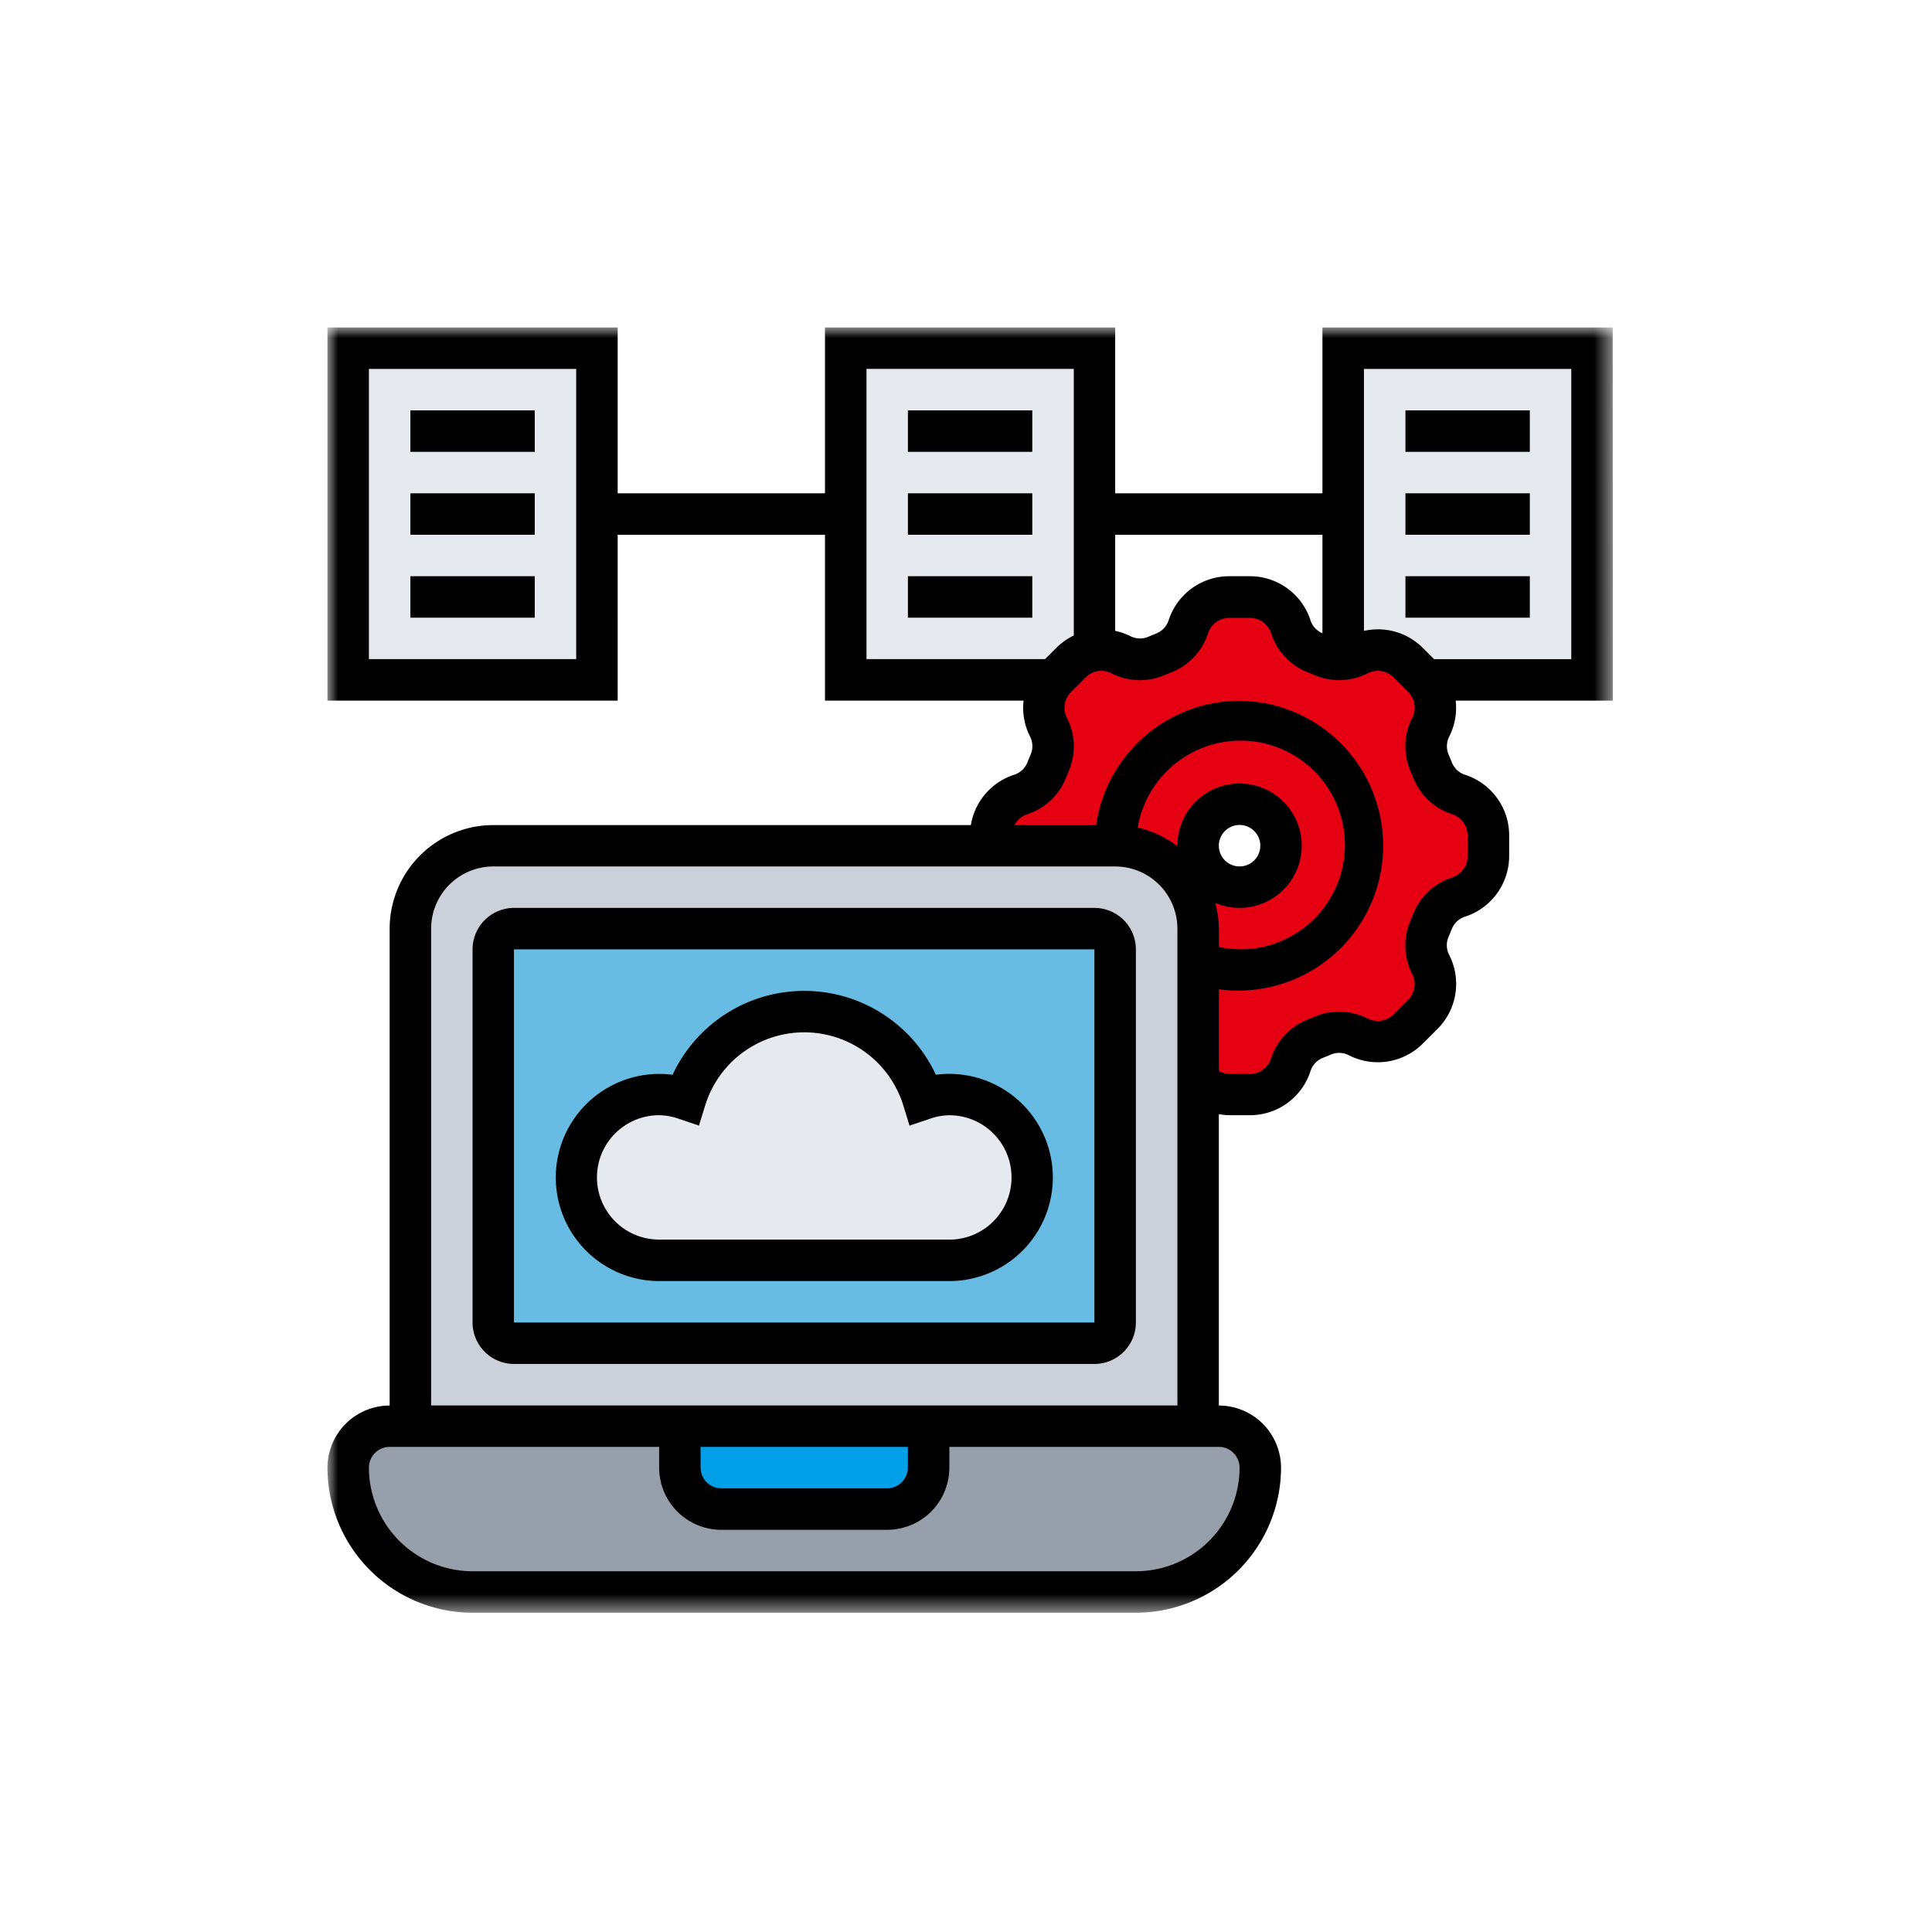
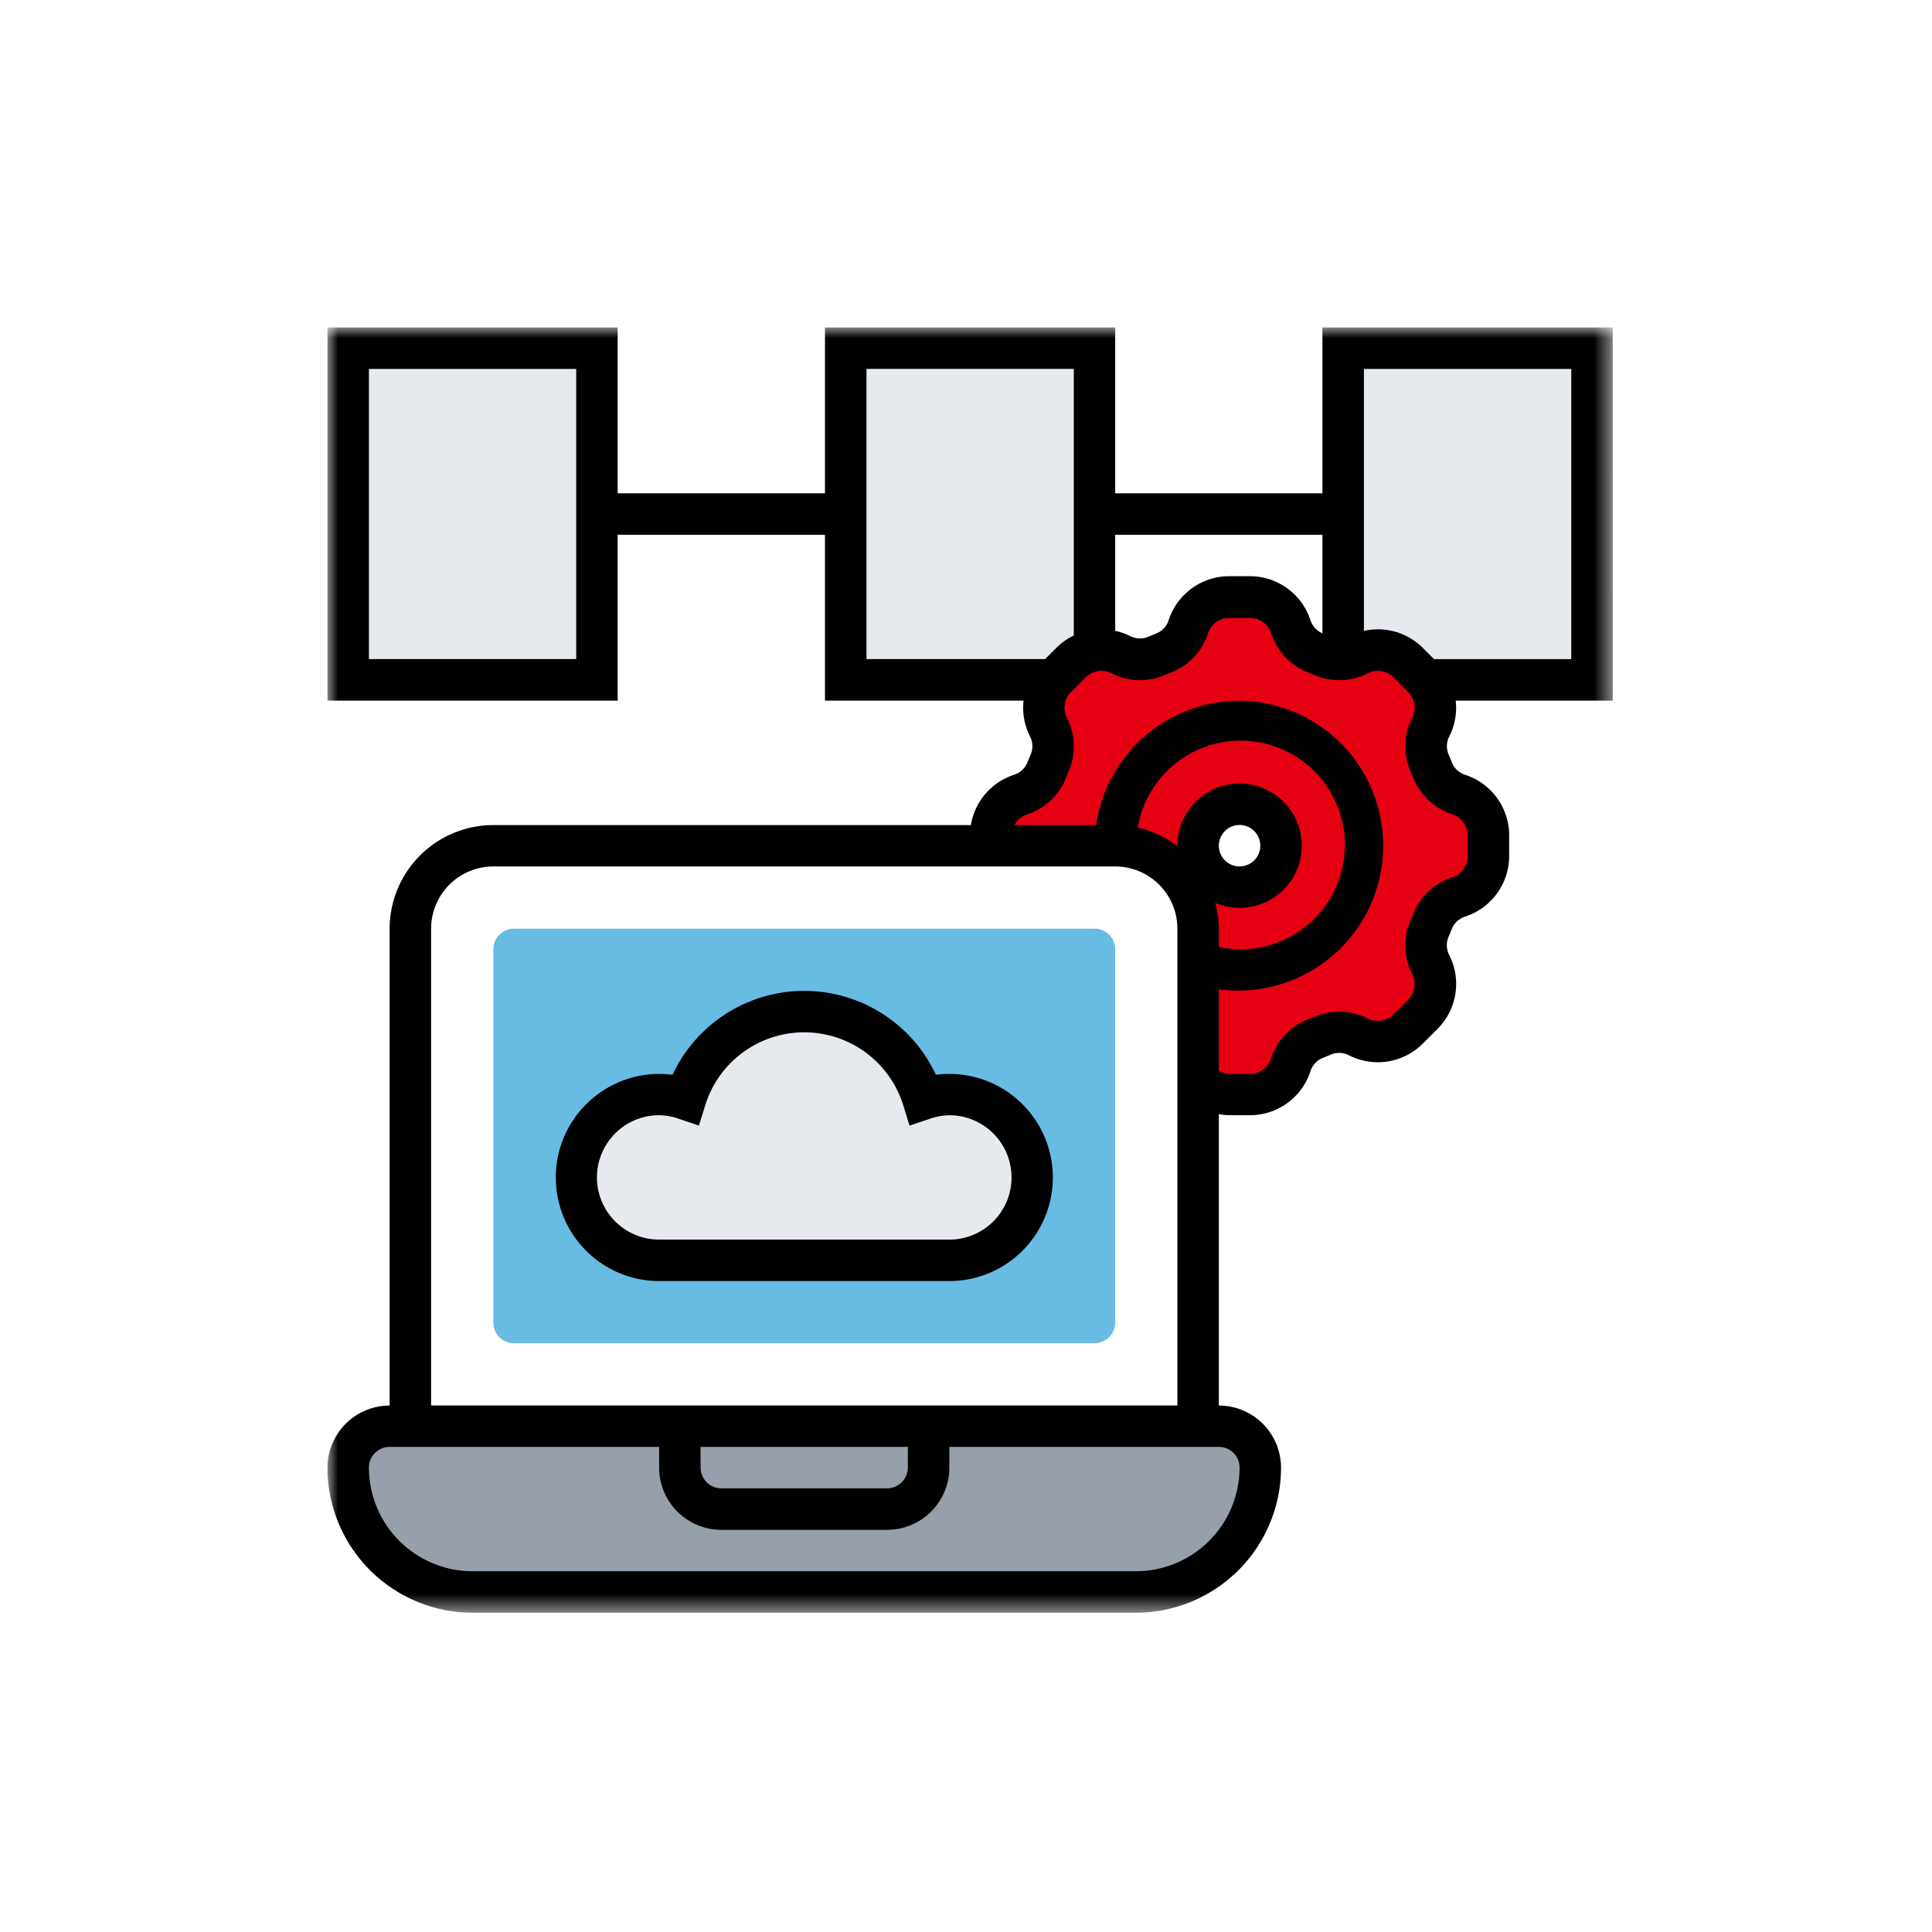
<svg xmlns="http://www.w3.org/2000/svg" width="100" height="100" fill="none">
  <g clip-path="url(#clip0_9_3303)">
    <mask id="a" style="mask-type:luminance" maskUnits="userSpaceOnUse" x="16" y="16" width="68" height="68">
      <path d="M83.474 16.95H16.949v66.524h66.525V16.95z" fill="#fff" />
    </mask>
    <g mask="url(#a)">
      <path d="M73.775 35.19l-.011.012a.528.528 0 00-.118-.15l-.762-.763a2.216 2.216 0 00-2.575-.407c-.243.127-.51.203-.783.226V18.023h12.876V35.19h-8.627zm-17.121-8.583v7.06a2.17 2.17 0 00-1.213.621l-.762.763a.517.517 0 00-.118.15l-.011-.011H43.774V18.023h12.88v8.584zm-25.757-.001v8.584H18.021V18.023h12.876v8.583z" fill="#E6E9ED" />
      <path d="M52.819 41.124a2.194 2.194 0 001.352-1.266l.161-.386a2.1 2.1 0 00.172-.848 2.166 2.166 0 00-.236-1 2.18 2.18 0 01.29-2.425.517.517 0 01.118-.15l.762-.761a2.17 2.17 0 011.213-.622 1.91 1.91 0 01.354-.032c.35.002.696.087 1.009.246a2.178 2.178 0 001.846.064l.386-.16a2.201 2.201 0 001.266-1.352 2.236 2.236 0 012.114-1.535h1.073a2.235 2.235 0 012.114 1.535 2.2 2.2 0 001.266 1.351l.386.161a2.102 2.102 0 001.063.161c.273-.021.54-.098.783-.224a2.215 2.215 0 012.575.407l.762.763a.526.526 0 01.118.15c.347.39.538.894.536 1.416-.003.35-.088.696-.247 1.009a2.178 2.178 0 00-.065 1.846l.161.386a2.2 2.2 0 001.352 1.266 2.235 2.235 0 011.534 2.113v1.078a2.236 2.236 0 01-1.534 2.114 2.2 2.2 0 00-1.352 1.267l-.161.386a2.098 2.098 0 00-.172.847c-.003.348.078.69.236 1a2.217 2.217 0 01-.408 2.575l-.762.763a2.22 2.22 0 01-1.567.653 2.261 2.261 0 01-1.009-.247 2.177 2.177 0 00-1.846-.064l-.386.161a2.2 2.2 0 00-1.265 1.345 2.236 2.236 0 01-2.114 1.535h-1.073a2.222 2.222 0 01-1.609-.686v-6.117a6.44 6.44 0 10-4.292-6.072h-6.438v-.538a2.236 2.236 0 011.534-2.113z" fill="#E50012" />
      <path d="M62.015 48.066a4.29 4.29 0 00-4.292-4.292 6.425 6.425 0 114.292 6.073v-1.78zm0-4.292a2.146 2.146 0 104.292 0 2.146 2.146 0 00-4.292 0z" fill="#E50012" />
      <path d="M63.088 73.818h-42.92a2.162 2.162 0 00-2.146 2.146 6.443 6.443 0 006.438 6.438h34.336a6.447 6.447 0 006.438-6.438 2.152 2.152 0 00-2.146-2.146z" fill="#969FAA" />
-       <path d="M48.066 73.818v2.146a2.152 2.152 0 01-2.146 2.146h-8.584a2.152 2.152 0 01-2.146-2.146v-2.146h12.876z" fill="#009FE8" />
-       <path d="M62.014 55.963v17.854H21.241v-25.75a4.29 4.29 0 014.292-4.293h32.19a4.29 4.29 0 014.292 4.292v7.9l-.001-.003z" fill="#CCD1D9" />
      <path d="M57.723 49.14v19.313a1.076 1.076 0 01-1.073 1.073H26.606a1.076 1.076 0 01-1.073-1.073V49.14a1.075 1.075 0 011.073-1.072H56.65a1.076 1.076 0 011.073 1.072z" fill="#68BBE3" />
      <path d="M49.139 56.65a4.292 4.292 0 010 8.584H34.117a4.292 4.292 0 010-8.584c.464.006.924.086 1.363.236a6.438 6.438 0 0112.3 0c.439-.15.899-.23 1.363-.236" fill="#E6E9ED" />
-       <path d="M56.647 46.993H26.606a2.148 2.148 0 00-2.146 2.145v19.314a2.148 2.148 0 002.146 2.146h30.041a2.148 2.148 0 002.146-2.146V49.138a2.148 2.148 0 00-2.146-2.145zm-30.044 21.46V49.138h30.044v19.314l-30.044.001z" fill="#000" />
      <path d="M48.441 55.63a7.517 7.517 0 00-13.627 0 5.361 5.361 0 10-.7 10.678h15.025a5.362 5.362 0 10-.7-10.679m.7 8.532H34.117a3.219 3.219 0 010-6.438c.347.006.691.069 1.018.185l1.042.352.325-1.05a5.366 5.366 0 0110.251 0l.325 1.052 1.042-.35c.327-.118.67-.18 1.018-.187a3.219 3.219 0 110 6.438" fill="#000" />
      <path d="M83.474 16.95H68.449v8.583H57.722V16.95H42.701v8.584h-10.73V16.95H16.949v19.314h15.022V27.68h10.73v8.584H52.98a3.29 3.29 0 00.329 1.846 1.101 1.101 0 01.041.938c-.06.138-.118.28-.173.418a1.1 1.1 0 01-.7.64 3.294 3.294 0 00-2.225 2.6H25.533a5.371 5.371 0 00-5.365 5.365v24.68a3.223 3.223 0 00-3.219 3.213 7.52 7.52 0 007.511 7.511h34.335a7.519 7.519 0 007.511-7.51 3.223 3.223 0 00-3.219-3.215V57.667c.178.034.358.052.539.056h1.069a3.294 3.294 0 003.134-2.274 1.1 1.1 0 01.637-.693c.142-.055.283-.112.422-.173a1.1 1.1 0 01.937.041 3.29 3.29 0 003.821-.61l.757-.756a3.291 3.291 0 00.611-3.82 1.107 1.107 0 01-.041-.939c.06-.138.118-.279.173-.418a1.098 1.098 0 01.7-.64 3.3 3.3 0 002.268-3.135V43.24a3.294 3.294 0 00-2.271-3.134 1.1 1.1 0 01-.693-.637 10.99 10.99 0 00-.173-.422 1.106 1.106 0 01.041-.937c.287-.57.401-1.212.329-1.846h8.132l-.005-19.314zM29.825 34.116h-10.73V19.095h10.73v15.022zm38.624-6.438v5.1a1.1 1.1 0 01-.623-.685 3.294 3.294 0 00-3.134-2.268h-1.066a3.293 3.293 0 00-3.134 2.27 1.1 1.1 0 01-.64.693c-.14.055-.28.112-.419.173a1.1 1.1 0 01-.937-.04 3.289 3.289 0 00-.774-.268V27.68h10.727zm-23.6-8.584h10.73v13.8c-.334.16-.638.375-.9.636l-.585.585h-9.245v-15.02zM64.16 75.963a5.371 5.371 0 01-5.365 5.365H24.46a5.371 5.371 0 01-5.365-5.365 1.075 1.075 0 011.073-1.073h13.949v1.073a3.222 3.222 0 003.219 3.22h8.584a3.223 3.223 0 003.219-3.22V74.89h13.948a1.075 1.075 0 011.073 1.073zm-27.9-1.073h10.73v1.073a1.076 1.076 0 01-1.073 1.073h-8.581a1.075 1.075 0 01-1.073-1.073l-.003-1.073zm-13.946-2.14V48.065a3.223 3.223 0 013.219-3.217h32.19a3.223 3.223 0 013.219 3.22v24.68H22.314zM62.9 46.734a3.218 3.218 0 10-1.958-2.962v.03a5.329 5.329 0 00-2.054-.967 5.4 5.4 0 114.2 6.182v-.954a5.292 5.292 0 00-.188-1.329zm.187-2.962a1.073 1.073 0 110 .003m12.083-1.63a1.151 1.151 0 01.793 1.1v1.07a1.151 1.151 0 01-.794 1.1 3.237 3.237 0 00-2.024 1.9 8.64 8.64 0 01-.141.34 3.24 3.24 0 00.093 2.76 1.15 1.15 0 01-.213 1.335l-.756.756a1.15 1.15 0 01-1.335.214 3.24 3.24 0 00-2.759-.094 13.68 13.68 0 01-.344.142 3.239 3.239 0 00-1.9 2.025 1.151 1.151 0 01-1.1.793h-1.064a1.135 1.135 0 01-.539-.152v-4.23a7.5 7.5 0 101.073-14.932 7.516 7.516 0 00-7.425 6.438h-4.228c.135-.262.366-.461.645-.557a3.238 3.238 0 002.025-1.9c.045-.115.092-.23.14-.34a3.241 3.241 0 00-.093-2.76 1.15 1.15 0 01.213-1.337l.755-.755a1.148 1.148 0 011.336-.213 3.234 3.234 0 002.758.093c.114-.049.229-.1.344-.14a3.248 3.248 0 001.9-2.025 1.148 1.148 0 011.094-.794h1.069a1.151 1.151 0 011.1.794 3.243 3.243 0 001.9 2.024c.115.045.229.092.342.141a3.246 3.246 0 002.76-.094 1.151 1.151 0 011.336.213l.755.755a1.153 1.153 0 01.214 1.336 3.236 3.236 0 00-.094 2.76c.048.112.095.227.142.343a3.235 3.235 0 002.023 1.89l-.001.001zm6.158-8.027h-7.1l-.584-.584a3.283 3.283 0 00-3.047-.878V19.095h10.732v15.022l-.001.002z" fill="#000" />
-       <path d="M27.679 21.241h-6.438v2.146h6.438v-2.146zm0 4.292h-6.438v2.146h6.438v-2.146zm0 4.292h-6.438v2.146h6.438v-2.146zm25.752-8.584h-6.438v2.146h6.438v-2.146zm0 4.292h-6.438v2.146h6.438v-2.146zm0 4.292h-6.438v2.146h6.438v-2.146zm25.752-8.584h-6.438v2.146h6.438v-2.146zm0 4.292h-6.438v2.146h6.438v-2.146zm0 4.292h-6.438v2.146h6.438v-2.146z" fill="#000" />
    </g>
  </g>
  <defs>
    <clipPath id="clip0_9_3303">
      <path fill="#fff" d="M0 0h100v100H0z" />
    </clipPath>
  </defs>
</svg>